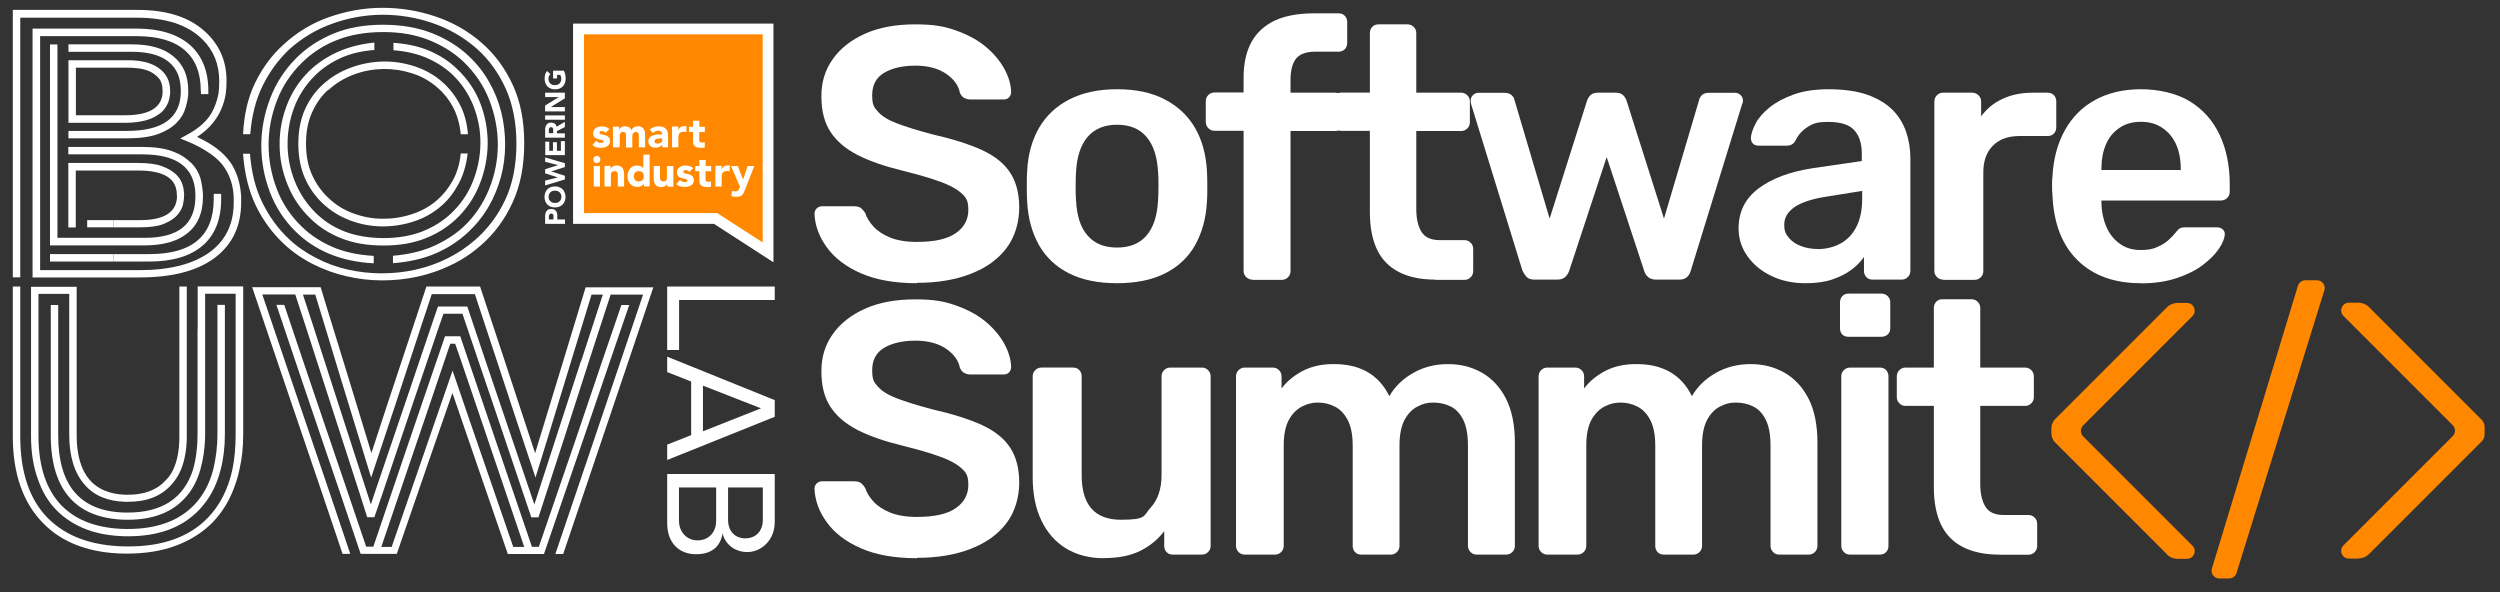
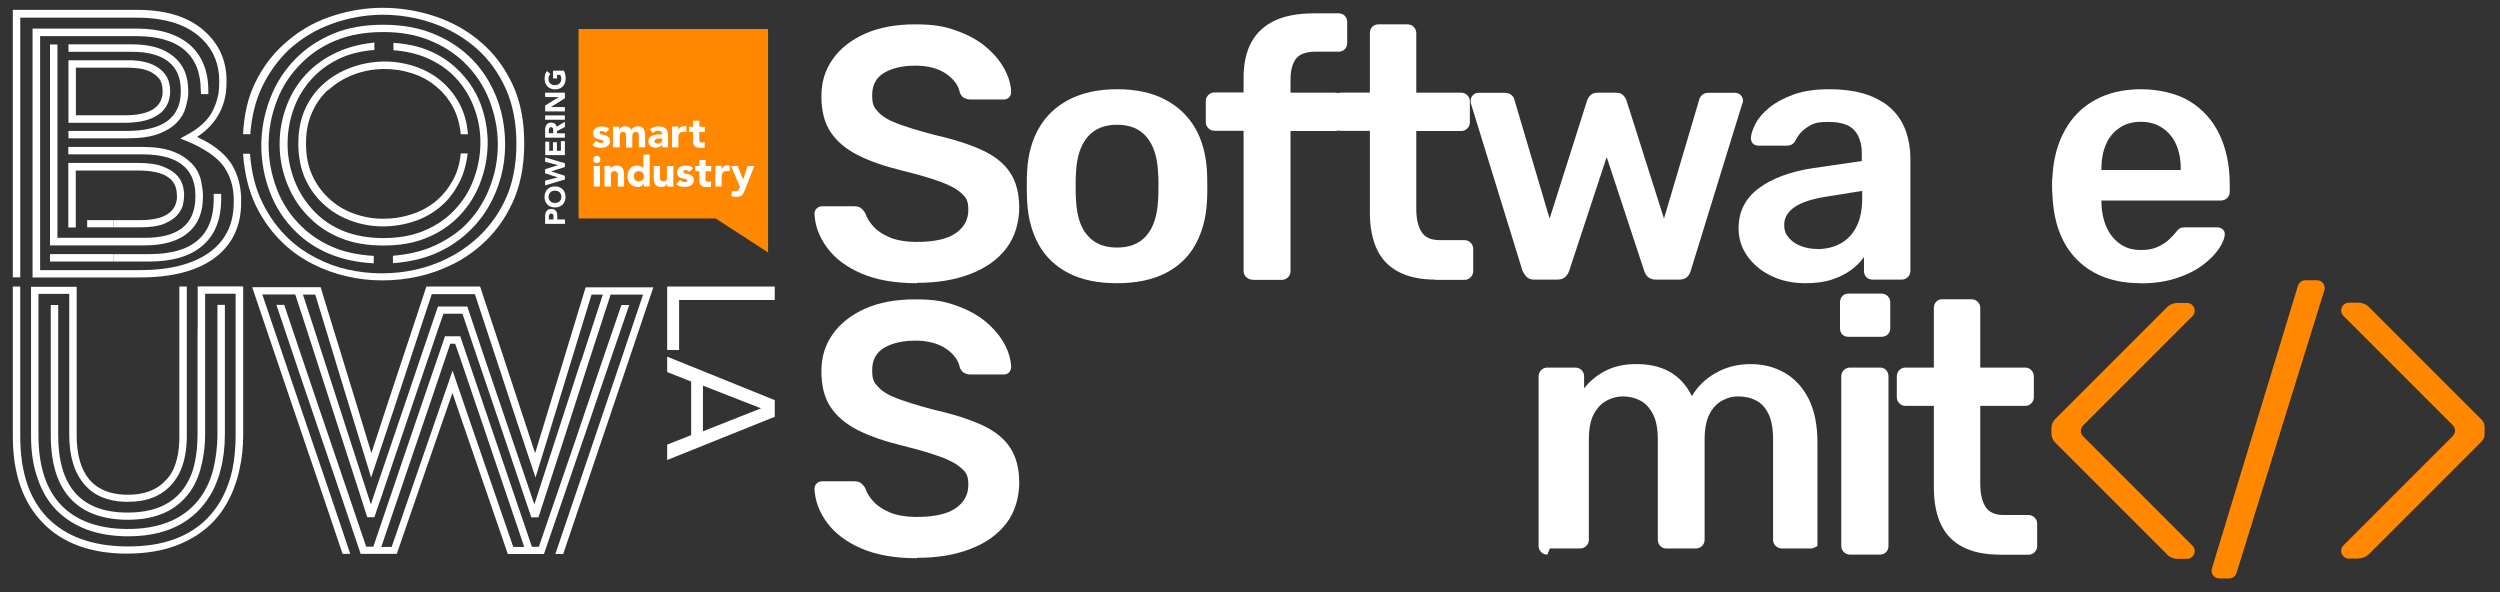
<svg xmlns="http://www.w3.org/2000/svg" id="logo" viewBox="0 0 1950 462">
  <rect x="0" y="0" width="1950" height="462" fill="#333333" stroke="none" />
  <defs>
    <style>      .st0 {        fill: #fff;      }      .st1 {        fill: #f80;      }    </style>
  </defs>
  <polygon class="st1" points="451.3 22.6 451.3 170.4 558.2 170.4 599.1 196.9 599.1 22.6 451.3 22.6" />
  <path class="st0" d="M472.3,103.6c-.7-.9-1.7-1.4-2.9-1.4s-.8,0-1.2.3c-.4.2-.6.5-.6,1s.2.7.6.9c.4.2.9.4,1.5.5.6.1,1.3.3,2,.5.7.2,1.4.4,2,.8.6.4,1.1.8,1.5,1.4.4.6.6,1.4.6,2.4s-.2,1.9-.7,2.6c-.5.7-1,1.2-1.7,1.6-.7.4-1.5.7-2.4.9-.9.2-1.7.2-2.6.2s-2.3-.2-3.4-.5c-1.1-.3-2.1-.9-2.9-1.7l3-3.3c.5.6,1,1,1.5,1.3.6.3,1.2.4,2,.4s1.1,0,1.5-.2c.5-.2.7-.5.7-.9s-.2-.7-.6-.9c-.4-.2-.9-.4-1.5-.5-.6-.1-1.3-.3-2-.5-.7-.2-1.4-.4-2-.7-.6-.3-1.1-.8-1.5-1.4-.4-.6-.6-1.4-.6-2.4s.2-1.8.6-2.4c.4-.7.9-1.2,1.5-1.7.6-.4,1.3-.8,2.2-1,.8-.2,1.6-.3,2.5-.3s2.1.2,3.2.5c1.1.3,2,.9,2.7,1.6l-3,3ZM478.5,114.9h4.9v-8c0-.5,0-1,0-1.5,0-.5.2-.9.4-1.3.2-.4.5-.7.9-.9.4-.2.9-.3,1.5-.3s1,.1,1.3.4c.3.3.5.6.6,1,.1.4.2.8.2,1.2,0,.4,0,.8,0,1.1v8.5h4.9v-8.5c0-.5,0-.9.1-1.4,0-.4.3-.8.5-1.2.2-.3.5-.6.9-.8.4-.2.9-.3,1.4-.3.8,0,1.4.3,1.7.8.3.5.5,1.2.5,1.9v9.3h4.9v-9.5c0-1,0-1.9-.3-2.7-.2-.8-.5-1.6-.9-2.2-.4-.6-1-1.1-1.7-1.5-.7-.4-1.6-.5-2.7-.5s-2.2.2-3,.7c-.8.4-1.5,1.2-2.1,2.2-.4-1-1.1-1.7-2-2.2-.9-.5-1.9-.7-3-.7s-1.1,0-1.6.2c-.5.2-1,.4-1.4.6-.4.2-.7.5-1,.8-.3.3-.5.6-.7.9h0v-2.2h-4.7v16ZM516.6,114.9h4.5v-8.1c0-1.3-.1-2.5-.3-3.5-.2-1-.6-1.9-1.2-2.6-.6-.7-1.3-1.2-2.2-1.6-.9-.4-2.1-.5-3.6-.5s-2.6.2-3.8.6c-1.2.4-2.3,1.1-3.2,1.9l2.6,2.7c.5-.6,1.1-1.1,1.8-1.4.7-.3,1.4-.5,2.2-.5s1.6.3,2.2.8c.6.5.9,1.2.9,2.1-.7,0-1.4,0-2.2,0-.8,0-1.6,0-2.4.2-.8.1-1.6.3-2.3.5-.7.2-1.4.6-2,1-.6.4-1,.9-1.4,1.6-.3.6-.5,1.4-.5,2.3s.2,1.5.5,2.1c.3.6.7,1.1,1.3,1.5.5.4,1.1.7,1.8.9.7.2,1.4.3,2.2.3s2-.2,2.9-.6c.9-.4,1.6-1,2.2-1.8h0v2ZM516.6,107.9v1.1c0,.5-.1.9-.3,1.3-.2.4-.5.7-.8.9-.4.2-.8.4-1.2.6-.5.1-.9.2-1.4.2s-1.1-.1-1.6-.4c-.5-.3-.8-.7-.8-1.3s.2-1,.5-1.3c.4-.3.8-.5,1.3-.7.5-.2,1.1-.2,1.6-.3.6,0,1,0,1.4,0h1.2ZM524.2,114.9h4.9v-6.7c0-.8,0-1.5.1-2.2,0-.7.3-1.2.6-1.7.3-.5.7-.8,1.3-1.1.5-.3,1.3-.4,2.2-.4s.7,0,1.1,0c.3,0,.7.1,1,.2v-4.5c-.2,0-.5-.1-.8-.1-.3,0-.6,0-.9,0-1.1,0-2,.2-2.7.7-.7.5-1.4,1.2-1.9,2.2h0v-2.6h-4.9v16ZM549.9,98.9h-4.4v-4.7h-4.9v4.7h-3.2v4h3.2v7.6c0,.9.1,1.6.4,2.2.3.6.7,1.1,1.2,1.5.5.4,1.1.7,1.8.8.7.2,1.5.3,2.3.3s1.2,0,1.7,0c.6,0,1.2-.2,1.7-.4v-4.1c-.2.2-.5.3-1,.4-.4,0-.8,0-1,0-.5,0-1,0-1.3-.2-.3-.1-.6-.3-.7-.6-.2-.3-.3-.6-.3-.9,0-.4,0-.8,0-1.2v-5.3h4.4v-4ZM462.7,124.4c0,.8.3,1.5.8,2,.6.6,1.2.8,2,.8s1.5-.3,2-.8c.6-.6.8-1.2.8-2s-.3-1.5-.8-2-1.2-.8-2-.8-1.5.3-2,.8c-.6.6-.8,1.2-.8,2M463.1,145.5h4.9v-16h-4.9v16ZM471.6,145.5h4.9v-8c0-.5,0-1,0-1.5s.2-.9.4-1.3c.2-.4.5-.7.9-.9.4-.2.9-.3,1.5-.3s1.1.1,1.5.4c.3.3.6.6.8,1,.2.4.3.9.3,1.4,0,.5,0,1,0,1.4v7.8h4.9v-8.8c0-1.1,0-2.1-.2-3-.2-.9-.4-1.7-.9-2.4-.4-.7-1-1.2-1.8-1.6-.8-.4-1.8-.6-3-.6s-1.1,0-1.6.2c-.5.2-1,.4-1.4.6-.4.2-.7.5-1,.8-.3.3-.5.6-.7.9h0v-2.2h-4.7v16ZM506.7,120.6h-4.9v10.6h0c-.6-.8-1.3-1.3-2.2-1.6-.9-.3-1.9-.5-2.9-.5s-2.2.2-3.1.7c-.9.5-1.7,1.1-2.3,1.9-.6.8-1.1,1.7-1.4,2.7-.3,1-.5,2.1-.5,3.2s.2,2.3.6,3.3c.4,1,.9,1.9,1.6,2.6.7.7,1.5,1.3,2.5,1.7,1,.4,2,.6,3.2.6s1.1,0,1.6-.2c.5-.2,1-.4,1.4-.6.4-.2.8-.5,1.1-.8.3-.3.6-.6.8-.9h0v2.1h4.5v-24.9ZM502.2,137.5c0,1.2-.3,2.2-1,2.9-.7.7-1.7,1.1-2.9,1.1s-2.2-.4-2.9-1.1c-.7-.7-1-1.7-1-2.9s.3-2.2,1-2.9c.7-.7,1.7-1.1,2.9-1.1s2.2.4,2.9,1.1c.7.7,1,1.7,1,2.9M525.1,129.5h-4.9v8c0,.5,0,1,0,1.5,0,.5-.2.9-.4,1.3-.2.4-.5.7-.9.9-.4.2-.9.3-1.5.3s-1.1-.1-1.5-.4c-.3-.3-.6-.6-.8-1-.2-.4-.3-.9-.3-1.4,0-.5,0-1,0-1.4v-7.8h-4.9v8.8c0,1.1,0,2.1.2,3,.1.9.4,1.7.9,2.4.4.7,1,1.2,1.8,1.6.8.4,1.8.6,3,.6s1.1,0,1.6-.2c.5-.2,1-.4,1.4-.6.4-.2.7-.5,1-.8.3-.3.5-.6.7-.9h0v2.2h4.7v-16ZM540.7,131.2c-.7-.8-1.7-1.3-2.7-1.6-1.1-.3-2.1-.5-3.2-.5s-1.7.1-2.5.3c-.8.2-1.5.5-2.2,1-.6.4-1.1,1-1.5,1.7-.4.7-.6,1.5-.6,2.4s.2,1.8.6,2.4c.4.6.9,1.1,1.5,1.4.6.3,1.3.6,2,.7.7.2,1.4.3,2,.5.6.1,1.1.3,1.5.5.4.2.6.5.6.9s-.2.7-.7.9c-.5.2-1,.2-1.5.2s-1.4-.1-2-.4c-.6-.3-1.1-.7-1.5-1.3l-3,3.3c.8.8,1.8,1.4,2.9,1.7,1.1.3,2.3.5,3.4.5s1.7,0,2.6-.2c.9-.2,1.7-.5,2.4-.9.7-.4,1.3-.9,1.7-1.6.5-.7.7-1.5.7-2.6s-.2-1.8-.6-2.4c-.4-.6-.9-1.1-1.5-1.4-.6-.4-1.3-.6-2-.8-.7-.2-1.4-.3-2-.5-.6-.1-1.1-.3-1.5-.5-.4-.2-.6-.5-.6-.9s.2-.8.6-1c.4-.2.8-.3,1.2-.3,1.2,0,2.1.5,2.9,1.4l3-3ZM554.8,129.5h-4.4v-4.7h-4.9v4.7h-3.2v4h3.2v7.6c0,.9.1,1.6.4,2.2.3.6.7,1.1,1.2,1.5.5.4,1.1.7,1.8.8.7.2,1.5.3,2.3.3s1.2,0,1.7,0c.6,0,1.2-.2,1.7-.4v-4.1c-.2.2-.5.3-1,.4-.4,0-.8,0-1,0-.5,0-1,0-1.3-.2-.3-.1-.6-.3-.7-.6-.2-.3-.3-.6-.3-.9,0-.4,0-.8,0-1.2v-5.3h4.4v-4ZM558,145.5h4.9v-6.7c0-.8,0-1.5.1-2.2,0-.7.3-1.2.6-1.7.3-.5.7-.8,1.3-1.1.5-.3,1.3-.4,2.2-.4s.7,0,1.1,0c.3,0,.7.1,1,.2v-4.5c-.2,0-.5-.1-.8-.1-.3,0-.6,0-.9,0-1.1,0-2,.2-2.7.7-.7.5-1.4,1.2-1.9,2.2h0v-2.6h-4.9v16ZM588.2,129.5h-5.1l-3.5,10.6h0l-4.1-10.6h-5.3l7,16.2-.4.9c-.2.4-.3.8-.5,1.2-.2.3-.3.6-.6.8-.2.2-.5.4-.9.5-.4.1-.8.2-1.4.2-.8,0-1.6-.2-2.3-.5l-.7,4.1c1.2.4,2.4.6,3.7.6s2.1-.1,2.9-.3c.7-.2,1.3-.6,1.8-1,.5-.5.9-1,1.2-1.7.3-.7.6-1.4,1-2.3l7.3-18.6Z" />
  <g>
    <g>
      <path class="st0" d="M138.1,152.5c0,12.8-9.6,19.2-28.8,19.2h-20.9v5.6h20.9c7.5,0,13.6-.8,18.1-2.5,4.6-1.9,8.1-4.1,10.4-6.5,2.4-2.6,4-5.4,4.8-8.1.7-3.1,1-5.6,1-7.7v-1.5c-.1-1.1-.3-2.2-.4-3.3-.1-1.1-.4-2.3-.8-3.5-.8-2.9-2.5-5.6-5-8.1-2.6-2.5-6.3-4.7-11.1-6.5-4.6-1.7-10.8-2.5-18.8-2.5h-54.2v50.3h5.8v-44.4h48.6c19.7,0,29.8,6,30.2,18.1v1.5Z" />
      <rect class="st0" x="68" y="171.7" width="20.4" height="5.6" />
      <path class="st0" d="M116.6,198.2h-28.2v5.8h28c18.2,0,32.1-4.2,41.7-12.5,9.6-8.3,14.4-20.4,14.4-36.1v-4.2h-5.8v4.2c0,28.5-16.7,42.8-50.1,42.8Z" />
      <path class="st0" d="M149.1,127.1c-1.8-1.8-3.9-3.5-6.2-5-2.3-1.5-5-2.8-8.2-4-6.3-2.4-14.2-3.5-23.8-3.5h-57.6v5.8h57.8c26.8,0,40.6,10.2,41.3,30.7v2.3c0,21.4-13.1,32.1-39.4,32.1H44.8V34.7h-5.8v156.7h73.8c14.7,0,26-3.3,33.8-9.8,7.8-6.4,11.7-15.8,11.7-28.2v-2.3c-.3-3.8-.9-7.7-1.9-11.9-1.4-4.7-3.9-8.8-7.2-12.1Z" />
      <path class="st0" d="M15.8,156.7V13.8h91.2c11,0,20.9,1.4,29.6,4.2,8.6,2.9,15.8,7.2,21.5,12.9,8.6,8.6,12.9,19.4,12.9,32.3v.6c0,3.2-.2,6.5-.6,9.4-1.1,5.6-2.9,10.4-5.2,14.6-3.8,6.7-10.2,12.4-19.3,17.3l-5.3,2.9,5.6,2.3c6.3,2.6,11.7,5.5,16.4,8.6,4.7,3.1,8.4,6.4,11.2,10,4.6,6.1,7.5,13.5,8.3,22.1.1,1.1.2,2.2.2,3.2v3.7c0,16.8-6.3,29.8-19,39-12.9,9.2-31,13.8-54.2,13.8H31.3V28.2h75.3c16.4,0,28.9,3.6,37.3,10.8,8.5,7.2,12.7,17.8,12.7,31.7l.2,2.5v.2h5.7v-.2h0v-2.5c0-15.3-4.9-27.3-14.6-35.9-9.9-8.3-23.6-12.5-41.3-12.5H25.4v44.8h0v42.1h0v107.2h83.6c25.3,0,44.8-5.1,58.4-15.2,13.8-10.3,20.7-24.8,20.7-43.4v-3.7c0-1,0-2.1-.2-3.2h0c-.8-9.2-3.5-17.2-8-24-2.8-4-6.4-7.7-10.7-11-4.3-3.3-9.5-6.3-15.5-9.1,0,0,0,0,0,0,12.6-8.2,20.1-19.5,22.4-33.8.4-2.9.6-6.2.6-9.4v-.6c0-14.5-4.9-26.6-14.8-36.5-6.4-6.4-14.1-11.1-23.2-14.2-9.2-3.1-19.8-4.6-31.9-4.6H10v208.6h5.8v-59.9Z" />
      <rect class="st0" x="39" y="198.2" width="49.4" height="5.8" />
      <path class="st0" d="M68.2,95.8h29c7,0,12.9-.8,17.7-2.3,2.4-.7,4.4-1.6,6.2-2.6,1.7-1,3.3-2.1,4.7-3.2,2.4-2.2,4.2-4.9,5.4-7.9.7-1.8,1.2-4,1.5-6.7v-2.3c0-7.5-2.9-13.3-8.6-17.5-5.7-4.2-13.7-6.3-24-6.3h-46.7v48.8h14.8ZM59.2,67.2v-14.4h41.1c2.4,0,5.1.2,8.3.6,3.1.4,5.9,1.3,8.6,2.5,2.6,1.3,4.9,3.1,6.9,5.4,1.8,2.2,2.7,5.4,2.7,9.4v2.3c-1.1,11.3-10.9,16.9-29.4,16.9h-38.2v-22.7Z" />
      <path class="st0" d="M146.8,73v-2.5c0-11.4-3.8-20.2-11.5-26.5-7.5-6.3-18.3-9.4-32.3-9.4h-49.6v5.8h49.6c12.5,0,22,2.6,28.4,7.7,6.4,5.1,9.6,12.6,9.6,22.3v2.5c-.8,19.5-14.8,29.2-41.9,29.2h-45.7v5.8h14.6s31.1,0,31.1,0c9.9,0,17.9-1.1,24-3.3,6.1-2.2,11-5.1,14.6-8.8,3.5-3.5,5.8-7.4,7.1-11.9,1.1-3.8,1.9-7.6,2.1-11.1Z" />
      <path class="st0" d="M256.1,70.3c5.7-5.3,12.3-9.3,19.7-12.1,7.4-2.8,15.1-4.2,22.8-4.4,7.8-.1,15.4,1,22.9,3.4,7.5,2.4,14.2,6.2,20,11.4,4.9,4.2,8.9,9.3,12,15.2,3.1,6,5.1,12.9,5.9,20.9h5.6c-.7-8.8-2.8-16.5-6.3-23.2-3.5-6.7-8.1-12.6-13.4-17.3-6.3-5.6-13.5-9.7-21.7-12.4-8.2-2.7-16.6-4-25.1-3.8-8.6.2-16.9,1.8-25,4.8-8.1,3-15.5,7.4-21.8,13.2-5.8,5.3-10.5,11.8-13.9,19.5-3.4,7.7-5.1,16.6-5.1,26.6s1.8,19.5,5.3,27.2c3.5,7.7,8.2,14.3,14.1,19.7,6.1,5.7,13.2,10,21.2,13,8,3,16.2,4.5,24.7,4.6,8.5,0,16.8-1.2,24.8-3.9,8.1-2.6,15.3-6.7,21.7-12.3,5.3-4.6,9.7-10.5,13.3-17.2,3.6-6.7,5.9-14.6,7-23.5h-5.4c-.8,8.1-2.9,15.1-6.3,21.2-3.3,6-7.5,11.2-12.5,15.5-5.8,4.9-12.4,8.5-19.8,10.8-7.4,2.4-14.9,3.5-22.5,3.4-7.7,0-15.2-1.4-22.5-4.1-7.4-2.6-13.8-6.6-19.4-11.9-5.3-4.9-9.6-10.8-12.8-17.8-3.3-7-4.9-15.3-4.9-24.9s1.6-17.2,4.7-24.2c3.1-7,7.3-12.9,12.6-17.7Z" />
      <path class="st0" d="M189.6,120c1.1,15.6,4.5,29.1,10.1,40.7,5.6,11.5,13.1,21.5,22,29.8,6.8,6.3,14.4,11.5,22.6,15.6,8.3,4.2,16.9,7.3,26,9.4,9,2.1,18.3,3.2,27.6,3.2,9.4,0,18.6-.9,27.7-2.9,9.1-2,17.9-5,26.3-9.1,8.4-4,16.1-9.1,23-15.2,10.4-8.9,18.7-20.1,24.8-33.3,6.1-13.1,9.2-28.6,9.2-46.4s-3-32.8-9-45.7c-6-12.9-14-23.8-24-32.5-10.4-9.2-22.5-16.1-36.1-20.7-13.6-4.6-27.5-6.8-41.6-6.8-14.1,0-27.9,2.5-41.4,7.2-13.5,4.7-25.4,12-35.7,21.5-9.2,8.3-16.5,18.3-22.1,29.8-5.6,11.5-8.7,24.9-9.4,40.1h5.6c1.1-14.3,4.3-26.9,9.6-37.7,5.3-10.8,12.1-20.1,20.4-28.1,9.9-9,21.2-15.9,33.9-20.4,12.7-4.6,25.8-6.9,39.1-7,13.3,0,26.4,2.1,39.2,6.5,12.8,4.4,24.2,11,34.2,19.7,9.6,8.5,17.2,18.9,22.8,31.3,5.6,12.4,8.4,26.8,8.4,43.2s-2.9,31.4-8.8,43.8c-5.8,12.4-13.8,22.8-23.6,31.3-6.5,5.7-13.8,10.5-21.7,14.4-7.9,3.9-16.2,6.8-24.8,8.7-8.6,1.9-17.4,2.8-26.3,2.8s-17.6-1-26.2-2.9c-8.6-1.9-16.8-4.9-24.7-9-7.9-4-15.1-9-21.5-15-8.3-7.9-15.2-17.3-20.5-28.2-5.4-10.8-8.6-23.6-9.7-38.2h-5.8Z" />
      <path class="st0" d="M241.3,55.3c-7.8,7.6-13.6,16.5-17.5,26.6-3.9,10.1-5.8,20.4-5.7,31,0,10.6,2.1,20.9,6.1,30.9,4,10,9.8,18.8,17.6,26.3,6.7,6.7,14.7,11.9,24.2,15.7,9.5,3.8,20.4,5.7,33,5.7s23-1.8,32.3-5.4c9.3-3.6,17.3-8.6,24-14.8,8.2-7.6,14.4-16.7,18.6-27,4.2-10.4,6.3-21,6.5-31.8.1-10.8-1.8-21.5-5.7-31.8-4-10.4-10.2-19.4-18.3-27-6-5.8-13.1-10.5-21.3-14-8.2-3.5-17.6-5.6-28.2-6.3v5.8c9.6.7,18.2,2.7,25.8,5.9,7.6,3.3,14.1,7.5,19.7,12.6,7.5,7.1,13.1,15.4,16.9,25,3.8,9.6,5.6,19.5,5.4,29.6-.1,10.2-2.2,20-6,29.6-3.9,9.6-9.7,17.9-17.3,25-6.3,5.8-13.7,10.4-22.4,13.8-8.7,3.3-18.7,5-29.9,5s-21.9-1.8-30.7-5.3c-8.8-3.5-16.3-8.4-22.5-14.7-7.1-7.1-12.4-15.3-16.1-24.6-3.6-9.3-5.5-18.9-5.5-28.7,0-9.8,1.7-19.4,5.2-28.7,3.5-9.3,8.9-17.5,16-24.6,5.6-5.6,12.2-10.1,19.9-13.7,7.7-3.5,16.6-5.7,26.6-6.4v-5.8c-10.8,1.1-20.4,3.6-28.8,7.4-8.3,3.8-15.7,8.7-21.7,14.5Z" />
      <path class="st0" d="M365,181.3c6.4-6,11.8-12.7,16.1-20.1,4.3-7.4,7.5-15.3,9.7-23.5,2.2-8.2,3.2-16.6,3.2-25.1s-1-16.9-3-25c-2-8.1-5.1-16-9.4-23.5-4.2-7.5-9.5-14.3-15.8-20.2-7.9-7.5-17.4-13.5-28.5-17.9-11.1-4.4-23.9-6.7-38.5-6.7s-27.7,2.3-38.9,7c-11.2,4.7-20.8,11-28.7,18.9-9,9-15.9,19.5-20.4,31.4-4.6,11.9-6.9,24.1-7,36.6,0,12.5,2.2,24.7,6.7,36.6,4.5,11.9,11.4,22.4,20.5,31.2,7.2,7.1,15.9,12.8,25.9,17,10,4.2,21.6,6.7,34.6,7.4v-5.8c-12.2-.7-23-3-32.2-7-9.2-4-17.3-9.3-24.1-16-8.6-8.3-15.1-18.1-19.3-29.2-4.2-11.1-6.4-22.6-6.4-34.3s2.1-23.2,6.4-34.4c4.2-11.2,10.7-21,19.3-29.5,7.5-7.5,16.3-13.4,26.9-17.7,10.6-4.3,22.8-6.5,36.7-6.5s25.4,2.1,35.9,6.3c10.4,4.2,19.4,9.8,26.9,16.9,8.8,8.5,15.6,18.4,20,29.7,4.4,11.3,6.7,23,6.7,34.9s-2.3,23.6-6.9,34.9c-4.6,11.3-11.4,21.4-20.4,29.7-6.7,6-14.5,10.9-23.4,14.8-8.9,3.9-19.3,6.3-31.1,7.3v5.8c12.6-1,23.8-3.5,33.4-7.7,9.6-4.2,17.9-9.6,25-16.3Z" />
      <path class="st0" d="M154.1,256.9v81.6c0,10.3-1.2,19.5-3.5,27.7-7.2,22.5-24.3,33.7-51.3,33.6h-1.5c-34.9-.6-52.4-20.7-52.4-60.3v-101.6h-5.8v101.6c0,21.8,5.1,38.2,15.2,49.2,9.7,10.7,24,16.2,42.8,16.7h0s1.7,0,1.7,0c19.7.1,34.8-5.6,45.1-17.1,5.4-5.8,9.4-13.2,11.9-22.1,2.2-7.9,3.7-17.2,3.7-28v-109.1h23.8v109.7c0,9.9-.8,19-2.5,27.3-3.3,15.3-9.7,27.9-19.2,37.8-14.6,15-35.5,22.5-62.6,22.3h-1.7c-26.1-.4-46.3-7.8-60.5-22.1-14.3-14.5-21.5-35.7-21.5-63.8v-116.8h-5.8v116.8c0,14.7,2,27.7,6,39,4,11.4,9.9,20.9,17.5,28.6,7.5,7.8,16.8,13.8,28,17.9,10.8,3.9,22.8,5.9,36.1,6h0s1.7,0,1.7,0c14.3,0,27-2.1,38.2-6.3,11.1-4.2,20.6-10.2,28.4-18.1,7.8-8.1,13.6-17.8,17.5-29.2.7-1.9,1.3-3.9,1.9-5.9.6-2,1-4.1,1.5-6.2,1.9-8.1,2.9-17.2,2.9-27.3v-115.4h-35.5v33.4Z" />
      <path class="st0" d="M99.5,391.4c14.6.1,25.9-4.2,34-13.1,3.2-3.5,5.8-7.5,7.7-12.1,2.9-7.2,4.5-15.8,4.5-25.7v-117h-5.8v33.4h0v83.9c0,10.4-1.7,18.9-4.8,25.5-1.5,3.2-3.4,5.9-5.6,8.1-7,7.8-17,11.6-30,11.5h-1.7c-12.2-.4-21.6-4.3-28-11.7-6.7-7.9-10-19.5-10-34.8v-6.5h0v-62.7h0v-46.5H24.2v116.2c0,12.7,1.7,23.8,5.2,33.4,3.3,9.9,8.2,18.1,14.6,24.6,6.4,6.5,14.3,11.6,23.8,15.2,8.6,3.2,18.5,4.9,29.8,5.2h0s1.9,0,1.9,0c23.9.1,42.6-6.7,55.9-20.7,8.1-8.5,13.6-18.9,16.7-31.3,2.2-8.3,3.3-17.6,3.3-27.7v-100.8h-5.8v100.8c0,10.2-1.3,19.4-3.3,27.7-2.9,11-7.8,20.1-14.6,27.3-12.2,12.8-29.7,19.1-52.4,19h-1.5c-21.8-.4-38.5-6.6-50.1-18.6-11.8-12.4-17.7-30.5-17.7-54.2v-110.6h24v109.9c0,16.8,4,29.8,11.9,38.8,7.3,8.6,17.9,13.1,31.8,13.5h0s1.9,0,1.9,0Z" />
      <path class="st0" d="M456.8,224.1l-17.5,57.6-18.4,60.3-3.5,11.5-9-27.3-15.6-47.4-17.7-53.4-.6-1.9h-41.9l-9.8,29.6-20.2,60.9-12.9,39.4-17.5-57.4-13.3-43.2-8.8-28.8h-53.4l24.4,72,30.5,89.7,15.6,46.3h6l-15.6-46.3-30.5-89.7-22.5-66.3h25.7l7.5,22.9,14,43.4,29,89.7,5.6,17.7h5.6l6.1-17.7,24.2-71.8,20.7-60.9,2.9-8.3h14.8l11.5,34,16.1,47.4,26.1,77.4h5.6l20-61.5,19.4-60.3,16.7-51.3v-.6h25.5l-17.5,51.9-20.4,60.3-30.5,90.1h6.1l30.5-90.1,20.4-60.3,19.4-57.6h-52.4ZM453.1,281.7l-19.6,60.3-16.7,51.5-22.9-67.4-16.1-47.4-13.3-39.6h-22.9l-4.8,14-20.6,60.9-24.4,71.8-2.5,7.7-2.5-7.7-29-89.7-14-43.4-7.5-22.9h9.6l7.1,23.2,13.1,43.2,23.4,76.3,19.4-58.4,20-60.9,7.9-23.8h33.6l16.3,49.4,15.6,47.4,15.4,46.3,9.4-30.5,18.4-60.3,15.9-51.9h8.8l-16.9,51.9Z" />
      <path class="st0" d="M475.8,281.7l15-43.8h-6.1l-15,43.8-20.4,60.3-29,84.5h-5.4l-34.2-100.3-16.1-47.4-5.6-16.5h-11.9l-17.7,51.7-15.9,46.7-22.3,65.7h-5.6l-13.8-40.7-30.5-89.7-19.6-58.2h-6.1l19.6,58.2,30.5,89.7,15.6,46.3h28.2l24.6-71.3,18.8-54.2,6.7,19.6,36.5,106h28.2l30.9-90.1,20.6-60.3ZM400.3,426.5l-34.6-100.3-12.7-37.1-24.8,71.8-22.7,65.7h-8.1l22.3-65.7,15.9-46.7,15.6-46.1h3.8l3.8,10.8,16.1,47.4,34,100.3h-8.3Z" />
    </g>
    <g>
      <polygon class="st0" points="520.4 223.5 520.4 273 529.7 273 529.7 234 604.3 234 604.3 223.5 520.4 223.5" />
      <path class="st0" d="M520.4,290.2l18.7,7.4v41.8l-18.7,7.4v12l83.9-33.7v-13l-83.9-33.9v12ZM548.3,300.8l45.3,17.7-45.3,17.9v-35.6Z" />
-       <path class="st0" d="M520.4,408c0,15.4,9.2,24.3,22.6,24.3s19.3-7.4,20.6-16.4c1.6,7.7,8.7,14.7,19.3,14.7s21.4-8.9,21.4-23.5v-37.4h-83.9v38.3ZM567.9,380.2h27.1v25.2c0,9.4-6,14.5-13.6,14.5s-13.5-5-13.5-14.5v-25.2ZM529.7,380.2h28.9v25.8c0,10.2-6.8,15.5-14.5,15.5s-14.5-5.8-14.5-15.5v-25.8Z" />
    </g>
-     <path class="st0" d="M603.3,204.6l-46.4-30h-109.9V18.4h156.3v186.2ZM455.5,166.2h103.9l35.5,22.9V26.8h-139.4v139.4Z" />
    <path class="st0" d="M425.2,174.7v-5.7c0-.8,0-1.6.2-2.3.1-.7.4-1.3.8-1.9.4-.5.8-.9,1.4-1.3.6-.3,1.4-.5,2.3-.5s1.7.1,2.3.4c.6.3,1.1.7,1.5,1.2.4.5.6,1.1.8,1.8.2.7.2,1.5.2,2.3v2.5h6v3.4h-15.4ZM431.7,171.3v-2.3c0-.3,0-.6,0-.9,0-.3-.2-.5-.3-.8-.1-.2-.3-.4-.6-.5-.2-.1-.5-.2-.9-.2s-.7,0-.9.3c-.2.2-.4.4-.6.7-.1.3-.2.6-.3.9,0,.3,0,.7,0,1v1.7h3.7ZM432.9,161.8c-1.2,0-2.3-.2-3.4-.6-1-.4-1.9-1-2.6-1.7-.7-.7-1.2-1.6-1.6-2.6-.4-1-.6-2.1-.6-3.3s.2-2.3.6-3.3c.4-1,.9-1.9,1.6-2.6.7-.7,1.6-1.3,2.6-1.7,1-.4,2.1-.6,3.4-.6s2.3.2,3.4.6c1,.4,1.9,1,2.6,1.7.7.7,1.2,1.6,1.6,2.6.4,1,.6,2.1.6,3.3s-.2,2.3-.6,3.3c-.4,1-.9,1.9-1.6,2.6-.7.7-1.6,1.3-2.6,1.7s-2.1.6-3.4.6M432.9,158.3c.7,0,1.4-.1,2-.3.6-.2,1.1-.5,1.6-1,.4-.4.8-.9,1-1.5.2-.6.4-1.2.4-2s-.1-1.4-.4-2c-.2-.6-.6-1.1-1-1.5-.4-.4-1-.7-1.6-1-.6-.2-1.3-.3-2-.3s-1.4.1-2,.3c-.6.2-1.1.5-1.6,1-.4.4-.8.9-1,1.5s-.4,1.2-.4,2,.1,1.4.4,2c.2.6.6,1.1,1,1.5.4.4,1,.7,1.6,1,.6.2,1.3.3,2,.3M440.6,140v-2.9l-10.7-3.4h0s10.7-3.4,10.7-3.4v-3l-15.4-4.5v3.4l10.1,2.6h0s-10.1,3.2-10.1,3.2v3.2l9.9,3.2h0s-9.9,2.5-9.9,2.5v3.7l15.4-4.6ZM440.6,121v-10.9h-3.1v7.5h-3.1v-6.7h-3.1v6.7h-2.9v-7.1h-3.1v10.5h15.4ZM425.2,107.4v-6c0-.8,0-1.5.2-2.2.2-.7.4-1.3.8-1.8.4-.5.8-.9,1.4-1.3.6-.3,1.4-.5,2.3-.5s2,.3,2.8.8c.8.6,1.2,1.4,1.4,2.5l6.5-3.9v4.1l-6.2,3.2v1.7h6.2v3.4h-15.4ZM431.5,104.1v-2c0-.3,0-.6,0-1,0-.3,0-.6-.2-.9-.1-.3-.3-.5-.5-.7-.2-.2-.6-.3-1-.3s-.7,0-.9.2c-.2.2-.4.4-.5.6-.1.2-.2.5-.3.8,0,.3,0,.6,0,.9v2.2h3.5ZM425.2,93.4h15.4v-3.4h-15.4v3.4ZM440.6,86.9v-3.4h-11s11-6.8,11-6.8v-4.4h-15.4v3.4h10.7s-10.7,6.6-10.7,6.6v4.6h15.4ZM431.4,55.2v6h3.1v-2.8h2.5c.2.3.3.7.5,1.3.2.5.3,1.2.3,1.9s-.1,1.4-.4,2c-.2.6-.6,1.1-1,1.5-.4.4-1,.7-1.6,1-.6.2-1.3.3-2,.3s-1.4-.1-2-.3c-.6-.2-1.1-.5-1.6-1-.4-.4-.8-.9-1-1.5s-.4-1.2-.4-2,.1-1.6.4-2.2c.2-.6.6-1.1,1.1-1.6l-2.6-2.4c-.7.8-1.2,1.7-1.5,2.7-.3,1-.4,2.2-.4,3.4s.2,2.3.6,3.3c.4,1,.9,1.9,1.6,2.6.7.7,1.6,1.3,2.6,1.7,1,.4,2.1.6,3.4.6s2.3-.2,3.4-.6c1-.4,1.9-1,2.6-1.7.7-.7,1.2-1.6,1.6-2.6.4-1,.6-2.1.6-3.3s-.1-2.2-.3-3.3c-.2-1.1-.6-2.1-1.1-3.1h-8Z" />
  </g>
  <g>
    <path class="st0" d="M715.2,220.9c-17.4,0-31.9-2.6-43.6-7.7-11.7-5.1-20.6-11.9-26.6-20.2-6.1-8.3-9.3-17.1-9.7-26.2,0-1.7.6-3.1,1.7-4.2s2.5-1.7,4.2-1.7h25c2.4,0,4.2.5,5.5,1.5,1.2,1,2.3,2.3,3.2,3.8,1.1,3.6,3.3,7.1,6.4,10.5,3.2,3.5,7.5,6.3,13,8.6,5.5,2.2,12.5,3.4,20.9,3.4,13.5,0,23.5-2.2,30.1-6.7,6.6-4.5,10-10.6,10-18.2s-1.8-9.8-5.3-13c-3.6-3.3-9-6.3-16.4-9-7.4-2.7-17.2-5.6-29.3-8.6-14-3.4-25.7-7.4-35.2-12.2-9.4-4.8-16.5-10.8-21.3-18.1-4.8-7.3-7.1-16.5-7.1-27.8s2.9-20.5,8.8-28.9c5.9-8.4,14.3-15,25.2-19.9,10.9-4.9,24-7.3,39.1-7.3s22.9,1.6,32.2,4.9c9.3,3.3,17.1,7.6,23.3,12.9,6.2,5.3,10.9,11,14.2,17.1,3.3,6.1,5,12,5.2,17.8,0,1.5-.5,2.9-1.5,4.1-1,1.2-2.5,1.8-4.3,1.8h-26.1c-1.5,0-3-.4-4.5-1.1-1.5-.7-2.7-2.1-3.6-4.2-1.1-5.8-4.8-10.7-10.9-14.9-6.2-4.1-14.1-6.2-23.8-6.2s-18.2,1.9-24.4,5.6c-6.2,3.7-9.3,9.5-9.3,17.4s1.5,9.6,4.6,13c3.1,3.5,8,6.5,14.9,9.1,6.8,2.6,15.8,5.4,27.1,8.4,15.9,3.6,28.9,7.7,39,12.3,10.1,4.7,17.5,10.6,22.1,17.8,4.7,7.2,7,16.3,7,27.3s-3.3,22.8-10,31.5c-6.6,8.7-15.9,15.4-27.9,20-12,4.7-25.9,7-41.8,7Z" />
    <path class="st0" d="M871.3,220.9c-15,0-27.5-2.6-37.7-7.8-10.2-5.2-17.9-12.6-23.3-22.1-5.3-9.5-8.4-20.7-9.1-33.4-.2-3.4-.3-7.5-.3-12.3s0-9,.3-12.3c.7-12.9,3.9-24.1,9.4-33.5,5.5-9.4,13.4-16.8,23.6-22,10.2-5.2,22.6-7.9,37.1-7.9s27,2.6,37.1,7.9c10.2,5.2,18,12.6,23.6,22,5.5,9.4,8.6,20.6,9.4,33.5.2,3.4.3,7.5.3,12.3s0,9-.3,12.3c-.7,12.7-3.8,23.8-9.1,33.4-5.3,9.5-13.1,16.9-23.3,22.1-10.2,5.2-22.8,7.8-37.7,7.8ZM871.3,193.1c9.9,0,17.6-3.1,23-9.4,5.4-6.3,8.4-15.5,9-27.6.2-2.8.3-6.4.3-10.9s0-8.1-.3-10.9c-.6-12-3.6-21.1-9-27.5-5.4-6.4-13.1-9.5-23-9.5s-17.6,3.2-23,9.5c-5.4,6.4-8.4,15.5-9,27.5-.2,2.8-.3,6.4-.3,10.9s0,8.1.3,10.9c.6,12.2,3.5,21.4,9,27.6,5.4,6.3,13.1,9.4,23,9.4Z" />
    <path class="st0" d="M976.8,218.1c-1.9,0-3.5-.7-4.8-2-1.3-1.3-2-2.9-2-4.8v-109.3h-22.7c-1.9,0-3.5-.7-4.8-2-1.3-1.3-2-2.9-2-4.8v-16.3c0-1.9.7-3.5,2-4.8s2.9-2,4.8-2h22.7v-11.5c0-11.2,2.1-20.5,6.2-27.9,4.1-7.4,10.2-12.9,18.2-16.7,8-3.7,18.2-5.6,30.6-5.6h19.1c2.1,0,3.7.7,4.9,2,1.2,1.3,1.8,2.9,1.8,4.8v16.3c0,1.9-.6,3.5-1.8,4.8-1.2,1.3-2.9,2-4.9,2h-17.9c-7.5,0-12.6,1.9-15.4,5.6-2.8,3.7-4.2,9.2-4.2,16.3v10.1h34.8c2.1,0,3.7.7,4.9,2,1.2,1.3,1.8,2.9,1.8,4.8v16.3c0,1.9-.6,3.5-1.8,4.8-1.2,1.3-2.9,2-4.9,2h-34.8v109.3c0,1.9-.7,3.5-2,4.8-1.3,1.3-2.9,2-4.8,2h-23Z" />
    <path class="st0" d="M1119.5,218.1c-11.2,0-20.7-2-28.3-5.9-7.7-3.9-13.4-9.8-17.1-17.5-3.7-7.8-5.6-17.4-5.6-29v-63.6h-22.1c-1.9,0-3.5-.7-4.8-2-1.3-1.3-2-2.9-2-4.8v-16.3c0-1.9.7-3.5,2-4.8,1.3-1.3,2.9-2,4.8-2h22.1V25.8c0-1.9.6-3.5,1.8-4.8,1.2-1.3,2.8-2,4.9-2h22.7c1.9,0,3.5.7,4.8,2,1.3,1.3,2,2.9,2,4.8v46.5h35c1.9,0,3.5.7,4.8,2,1.3,1.3,2,2.9,2,4.8v16.3c0,1.9-.7,3.5-2,4.8s-2.9,2-4.8,2h-35v60.8c0,7.7,1.4,13.6,4.1,17.9,2.7,4.3,7.4,6.4,14.2,6.4h19.3c1.9,0,3.5.7,4.8,2,1.3,1.3,2,2.9,2,4.8v17.4c0,1.9-.7,3.5-2,4.8-1.3,1.3-2.9,2-4.8,2h-22.7Z" />
    <path class="st0" d="M1196.8,218.1c-2.6,0-4.6-.7-5.9-2-1.3-1.3-2.4-3-3.4-5l-40.1-130.1c-.2-.9-.3-1.8-.3-2.5,0-1.7.6-3.1,1.8-4.3,1.2-1.2,2.6-1.8,4.1-1.8h20.7c2.2,0,4,.6,5.3,1.8,1.3,1.2,2.1,2.4,2.2,3.5l27.5,92.8,29.2-92c.4-1.3,1.2-2.7,2.5-4.1,1.3-1.4,3.3-2.1,5.9-2.1h14c2.6,0,4.6.7,5.9,2.1,1.3,1.4,2.1,2.8,2.5,4.1l29.2,92,27.5-92.8c.2-1.1.9-2.3,2.1-3.5s2.9-1.8,5.2-1.8h20.7c1.7,0,3.1.6,4.3,1.8,1.2,1.2,1.8,2.7,1.8,4.3s-.2,1.6-.6,2.5l-40.1,130.1c-.6,2.1-1.5,3.7-2.9,5-1.4,1.3-3.4,2-6,2h-18.2c-2.6,0-4.7-.7-6.2-2-1.5-1.3-2.5-3-3.1-5l-29.2-88.6-29.2,88.6c-.7,2.1-1.8,3.7-3.2,5-1.4,1.3-3.5,2-6.3,2h-17.9Z" />
    <path class="st0" d="M1408,220.9c-9.7,0-18.5-1.9-26.4-5.7-7.9-3.8-14.1-9-18.6-15.4-4.6-6.4-6.9-13.7-6.9-21.7,0-13.1,5.3-23.5,15.8-31.3,10.6-7.8,24.5-12.9,41.9-15.6l38.4-5.6v-5.9c0-7.8-2-13.9-5.9-18.2-3.9-4.3-10.7-6.4-20.2-6.4s-12.2,1.4-16.4,4.1c-4.2,2.7-7.3,6.3-9.4,10.8-1.5,2.4-3.6,3.6-6.4,3.6h-22.1c-2.1,0-3.6-.6-4.6-1.7-1-1.1-1.5-2.6-1.5-4.5.2-3,1.4-6.6,3.6-10.9,2.2-4.3,5.8-8.5,10.7-12.5,4.9-4,11.1-7.4,18.8-10.2,7.7-2.8,16.9-4.2,27.8-4.2s21.7,1.4,29.9,4.3c8.1,2.9,14.6,6.8,19.5,11.6,4.9,4.9,8.4,10.6,10.7,17.1,2.2,6.5,3.4,13.5,3.4,20.7v88c0,1.9-.7,3.5-2,4.8-1.3,1.3-2.9,2-4.8,2h-22.7c-2.1,0-3.7-.7-4.9-2-1.2-1.3-1.8-2.9-1.8-4.8v-10.9c-2.4,3.6-5.7,6.9-9.8,10-4.1,3.1-9.1,5.6-15,7.6-5.9,2-12.9,2.9-20.9,2.9ZM1417.5,194.3c6.5,0,12.5-1.4,17.8-4.2,5.3-2.8,9.5-7.1,12.6-13,3.1-5.9,4.6-13.3,4.6-22.3v-5.9l-28,4.5c-11,1.7-19.3,4.4-24.7,8.1-5.4,3.7-8.1,8.3-8.1,13.7s1.3,7.6,3.8,10.5c2.5,2.9,5.7,5,9.7,6.4,3.9,1.4,8,2.1,12.3,2.1Z" />
-     <path class="st0" d="M1515.6,218.1c-1.9,0-3.5-.7-4.8-2-1.3-1.3-2-2.9-2-4.8V79.3c0-2.1.7-3.7,2-5s2.9-2,4.8-2h22.7c1.9,0,3.5.7,4.9,2,1.4,1.3,2.1,3,2.1,5v11.5c4.3-6,9.9-10.6,16.7-13.7,6.8-3.2,14.7-4.8,23.7-4.8h11.5c2.1,0,3.7.7,4.9,2,1.2,1.3,1.8,2.9,1.8,4.8v20.2c0,1.9-.6,3.5-1.8,4.8-1.2,1.3-2.9,2-4.9,2h-21.9c-9,0-15.9,2.5-20.9,7.6-5,5-7.4,12-7.4,20.7v77.1c0,1.9-.7,3.5-2,4.8-1.3,1.3-3,2-5,2h-24.4Z" />
    <path class="st0" d="M1669.8,220.9c-20.7,0-37.2-6-49.3-17.9-12.2-12-18.7-29-19.6-51-.2-1.9-.3-4.2-.3-7.1s0-5.2.3-6.9c.7-14,4-26.2,9.7-36.4,5.7-10.3,13.6-18.2,23.7-23.7,10.1-5.5,22-8.3,35.6-8.3s27.8,3.1,38.1,9.4c10.3,6.3,18,15,23.3,26.1,5.2,11.1,7.9,24,7.9,38.6v5.9c0,1.9-.7,3.5-2,4.8s-3,2-5,2h-93.1v2.2c.2,6.5,1.4,12.6,3.8,18.1,2.3,5.5,5.8,10,10.4,13.3,4.6,3.4,10,5,16.4,5s9.6-.8,13.2-2.4c3.5-1.6,6.4-3.4,8.7-5.5,2.2-2.1,3.8-3.7,4.8-5,1.7-2.2,3-3.6,4.1-4.1,1-.5,2.6-.7,4.6-.7h24.1c1.9,0,3.4.6,4.6,1.7,1.2,1.1,1.7,2.5,1.5,4.2-.2,3-1.7,6.6-4.6,10.9-2.9,4.3-7.1,8.5-12.5,12.6-5.4,4.1-12.2,7.5-20.3,10.2-8.1,2.7-17.4,4.1-27.9,4.1ZM1639,132.6h62v-.8c0-7.3-1.2-13.6-3.6-19.1-2.4-5.4-6-9.7-10.7-12.9-4.7-3.2-10.3-4.8-16.8-4.8s-12.2,1.6-16.8,4.8c-4.7,3.2-8.2,7.5-10.5,12.9-2.3,5.4-3.5,11.8-3.5,19.1v.8Z" />
    <path class="st0" d="M715.2,435.4c-17.4,0-31.9-2.6-43.6-7.7-11.7-5.1-20.6-11.9-26.6-20.2-6.1-8.3-9.3-17.1-9.7-26.2,0-1.7.6-3.1,1.7-4.2,1.1-1.1,2.5-1.7,4.2-1.7h25c2.4,0,4.2.5,5.5,1.5,1.2,1,2.3,2.3,3.2,3.8,1.1,3.6,3.3,7.1,6.4,10.5,3.2,3.5,7.5,6.3,13,8.6,5.5,2.2,12.5,3.4,20.9,3.4,13.5,0,23.5-2.2,30.1-6.7,6.6-4.5,10-10.6,10-18.2s-1.8-9.8-5.3-13c-3.6-3.3-9-6.3-16.4-9-7.4-2.7-17.2-5.6-29.3-8.6-14-3.4-25.7-7.4-35.2-12.2-9.4-4.8-16.5-10.8-21.3-18.1-4.8-7.3-7.1-16.5-7.1-27.8s2.9-20.5,8.8-28.9c5.9-8.4,14.3-15,25.2-19.9,10.9-4.9,24-7.3,39.1-7.3s22.9,1.6,32.2,4.9c9.3,3.3,17.1,7.6,23.3,12.9,6.2,5.3,10.9,11,14.2,17.1,3.3,6.1,5,12,5.2,17.8,0,1.5-.5,2.9-1.5,4.1-1,1.2-2.5,1.8-4.3,1.8h-26.1c-1.5,0-3-.4-4.5-1.1-1.5-.7-2.7-2.1-3.6-4.2-1.1-5.8-4.8-10.7-10.9-14.9-6.2-4.1-14.1-6.2-23.8-6.2s-18.2,1.9-24.4,5.6c-6.2,3.7-9.3,9.5-9.3,17.4s1.5,9.6,4.6,13c3.1,3.5,8,6.5,14.9,9.1,6.8,2.6,15.8,5.4,27.1,8.4,15.9,3.6,28.9,7.7,39,12.3,10.1,4.7,17.5,10.6,22.1,17.8,4.7,7.2,7,16.3,7,27.3s-3.3,22.9-10,31.5c-6.6,8.7-15.9,15.4-27.9,20-12,4.7-25.9,7-41.8,7Z" />
-     <path class="st0" d="M861,435.4c-11.4,0-21.3-2.6-29.6-7.7-8.3-5.1-14.7-12.4-19.2-21.9-4.5-9.4-6.7-20.6-6.7-33.5v-78.8c0-1.9.7-3.5,2-4.8,1.3-1.3,2.9-2,4.8-2h24.7c2.1,0,3.7.7,4.9,2,1.2,1.3,1.8,2.9,1.8,4.8v77.1c0,23.2,10.2,34.8,30.6,34.8s17.4-3.1,23.1-9.3c5.7-6.2,8.6-14.7,8.6-25.5v-77.1c0-1.9.7-3.5,2-4.8,1.3-1.3,2.9-2,4.8-2h24.7c1.9,0,3.5.7,4.8,2,1.3,1.3,2,2.9,2,4.8v132.3c0,1.9-.7,3.5-2,4.8-1.3,1.3-2.9,2-4.8,2h-22.7c-2.1,0-3.7-.7-4.9-2-1.2-1.3-1.8-2.9-1.8-4.8v-11.5c-5,6.5-11.3,11.7-18.8,15.4-7.5,3.7-16.8,5.6-28,5.6Z" />
-     <path class="st0" d="M970.9,432.6c-1.9,0-3.5-.7-4.8-2-1.3-1.3-2-2.9-2-4.8v-132.3c0-1.9.7-3.5,2-4.8,1.3-1.3,2.9-2,4.8-2h21.9c1.9,0,3.5.7,4.8,2,1.3,1.3,2,2.9,2,4.8v9.5c3.9-5.2,9.2-9.7,15.8-13.3,6.6-3.6,14.5-5.6,23.7-5.7,21.3-.4,36.2,7.9,44.6,25,4.3-7.5,10.5-13.5,18.6-18.1,8.1-4.6,17.1-6.9,27.1-6.9s18.5,2.2,26.5,6.7c7.9,4.5,14.2,11.3,18.8,20.3,4.6,9.1,6.9,20.5,6.9,34.3v80.5c0,1.9-.7,3.5-2,4.8s-2.9,2-4.8,2h-23c-1.9,0-3.5-.7-4.8-2-1.3-1.3-2-2.9-2-4.8v-78.2c0-8.4-1.2-15.1-3.6-20-2.4-4.9-5.7-8.5-9.8-10.5-4.1-2.1-8.7-3.1-13.7-3.1s-8.2,1-12.3,3.1c-4.1,2.1-7.5,5.6-10.1,10.5-2.6,5-3.9,11.6-3.9,20v78.2c0,1.9-.7,3.5-2,4.8-1.3,1.3-2.9,2-4.8,2h-23c-2.1,0-3.7-.7-4.9-2-1.2-1.3-1.8-2.9-1.8-4.8v-78.2c0-8.4-1.3-15.1-3.9-20-2.6-4.9-6-8.5-10.1-10.5-4.1-2.1-8.5-3.1-13.2-3.1s-8.5,1.1-12.6,3.2c-4.1,2.2-7.5,5.7-10.1,10.5-2.6,4.9-3.9,11.5-3.9,19.9v78.2c0,1.9-.7,3.5-2,4.8-1.3,1.3-2.9,2-4.8,2h-23.6Z" />
-     <path class="st0" d="M1206.9,432.6c-1.9,0-3.5-.7-4.8-2-1.3-1.3-2-2.9-2-4.8v-132.3c0-1.9.7-3.5,2-4.8,1.3-1.3,2.9-2,4.8-2h21.9c1.9,0,3.5.7,4.8,2,1.3,1.3,2,2.9,2,4.8v9.5c3.9-5.2,9.2-9.7,15.8-13.3,6.6-3.6,14.5-5.6,23.7-5.7,21.3-.4,36.2,7.9,44.6,25,4.3-7.5,10.5-13.5,18.6-18.1,8.1-4.6,17.1-6.9,27.1-6.9s18.5,2.2,26.5,6.7c7.9,4.5,14.2,11.3,18.8,20.3,4.6,9.1,6.9,20.5,6.9,34.3v80.5c0,1.9-.7,3.5-2,4.8s-2.9,2-4.8,2h-23c-1.9,0-3.5-.7-4.8-2-1.3-1.3-2-2.9-2-4.8v-78.2c0-8.4-1.2-15.1-3.6-20-2.4-4.9-5.7-8.5-9.8-10.5-4.1-2.1-8.7-3.1-13.7-3.1s-8.2,1-12.3,3.1c-4.1,2.1-7.5,5.6-10.1,10.5-2.6,5-3.9,11.6-3.9,20v78.2c0,1.9-.7,3.5-2,4.8-1.3,1.3-2.9,2-4.8,2h-23c-2.1,0-3.7-.7-4.9-2-1.2-1.3-1.8-2.9-1.8-4.8v-78.2c0-8.4-1.3-15.1-3.9-20-2.6-4.9-6-8.5-10.1-10.5-4.1-2.1-8.5-3.1-13.2-3.1s-8.5,1.1-12.6,3.2c-4.1,2.2-7.5,5.7-10.1,10.5-2.6,4.9-3.9,11.5-3.9,19.9v78.2c0,1.9-.7,3.5-2,4.8-1.3,1.3-2.9,2-4.8,2h-23.6Z" />
+     <path class="st0" d="M1206.9,432.6c-1.9,0-3.5-.7-4.8-2-1.3-1.3-2-2.9-2-4.8v-132.3c0-1.9.7-3.5,2-4.8,1.3-1.3,2.9-2,4.8-2h21.9c1.9,0,3.5.7,4.8,2,1.3,1.3,2,2.9,2,4.8v9.5c3.9-5.2,9.2-9.7,15.8-13.3,6.6-3.6,14.5-5.6,23.7-5.7,21.3-.4,36.2,7.9,44.6,25,4.3-7.5,10.5-13.5,18.6-18.1,8.1-4.6,17.1-6.9,27.1-6.9s18.5,2.2,26.5,6.7c7.9,4.5,14.2,11.3,18.8,20.3,4.6,9.1,6.9,20.5,6.9,34.3v80.5s-2.9,2-4.8,2h-23c-1.9,0-3.5-.7-4.8-2-1.3-1.3-2-2.9-2-4.8v-78.2c0-8.4-1.2-15.1-3.6-20-2.4-4.9-5.7-8.5-9.8-10.5-4.1-2.1-8.7-3.1-13.7-3.1s-8.2,1-12.3,3.1c-4.1,2.1-7.5,5.6-10.1,10.5-2.6,5-3.9,11.6-3.9,20v78.2c0,1.9-.7,3.5-2,4.8-1.3,1.3-2.9,2-4.8,2h-23c-2.1,0-3.7-.7-4.9-2-1.2-1.3-1.8-2.9-1.8-4.8v-78.2c0-8.4-1.3-15.1-3.9-20-2.6-4.9-6-8.5-10.1-10.5-4.1-2.1-8.5-3.1-13.2-3.1s-8.5,1.1-12.6,3.2c-4.1,2.2-7.5,5.7-10.1,10.5-2.6,4.9-3.9,11.5-3.9,19.9v78.2c0,1.9-.7,3.5-2,4.8-1.3,1.3-2.9,2-4.8,2h-23.6Z" />
    <path class="st0" d="M1441.9,262.7c-2.1,0-3.7-.6-4.9-1.8-1.2-1.2-1.8-2.8-1.8-4.9v-20.2c0-1.9.6-3.5,1.8-4.8,1.2-1.3,2.8-2,4.9-2h25.5c2.1,0,3.7.7,5,2,1.3,1.3,2,2.9,2,4.8v20.2c0,2.1-.7,3.7-2,4.9-1.3,1.2-3,1.8-5,1.8h-25.5ZM1443,432.6c-1.9,0-3.5-.7-4.8-2-1.3-1.3-2-2.9-2-4.8v-132.3c0-1.9.7-3.5,2-4.8,1.3-1.3,2.9-2,4.8-2h23.3c2.1,0,3.7.7,4.9,2,1.2,1.3,1.8,2.9,1.8,4.8v132.3c0,1.9-.6,3.5-1.8,4.8-1.2,1.3-2.9,2-4.9,2h-23.3Z" />
    <path class="st0" d="M1559.4,432.6c-11.2,0-20.7-2-28.3-5.9-7.7-3.9-13.4-9.8-17.1-17.5-3.7-7.8-5.6-17.4-5.6-29v-63.6h-22.1c-1.9,0-3.5-.7-4.8-2-1.3-1.3-2-2.9-2-4.8v-16.3c0-1.9.7-3.5,2-4.8,1.3-1.3,2.9-2,4.8-2h22.1v-46.5c0-1.9.6-3.5,1.8-4.8,1.2-1.3,2.8-2,4.9-2h22.7c1.9,0,3.5.7,4.8,2,1.3,1.3,2,2.9,2,4.8v46.5h35c1.9,0,3.5.7,4.8,2,1.3,1.3,2,2.9,2,4.8v16.3c0,1.9-.7,3.5-2,4.8s-2.9,2-4.8,2h-35v60.8c0,7.7,1.4,13.6,4.1,17.9,2.7,4.3,7.4,6.4,14.2,6.4h19.3c1.9,0,3.5.7,4.8,2,1.3,1.3,2,2.9,2,4.8v17.4c0,1.9-.7,3.5-2,4.8s-2.9,2-4.8,2h-22.7Z" />
  </g>
  <path class="st1" d="M1839.5,435.7h-7.3c-5.4,0-8.1-6.5-4.3-10.3l85.2-85.2c2.4-2.4,2.4-6.2,0-8.6l-85.2-85.2c-3.8-3.8-1.1-10.3,4.3-10.3h7.3c3.1,0,6.1,1.2,8.3,3.4l87.8,87.8c1.5,1.5,2.4,3.6,2.4,5.7v5.7c0,2.1-.8,4.2-2.4,5.7l-87.8,87.8c-2.2,2.2-5.2,3.4-8.3,3.4Z" />
  <path class="st1" d="M1690.2,432.3l-87.2-87.2c-1.9-1.9-2.9-4.4-2.9-7.1v-4c0-2.7,1.1-5.2,2.9-7.1l87.2-87.2c2.2-2.2,5.2-3.4,8.3-3.4h7.3c5.4,0,8.1,6.5,4.3,10.3l-85.2,85.2c-2.4,2.4-2.4,6.2,0,8.6l85.2,85.2c3.8,3.8,1.1,10.3-4.3,10.3h-7.3c-3.1,0-6.1-1.2-8.3-3.4Z" />
  <path class="st1" d="M1738.7,451.2h-7.6c-4.1,0-7-3.9-5.8-7.8l67.1-220.5c.8-2.5,3.1-4.3,5.8-4.3h9c4.1,0,7,4,5.8,7.8l-68.5,220.5c-.8,2.5-3.1,4.3-5.8,4.3Z" />
</svg>